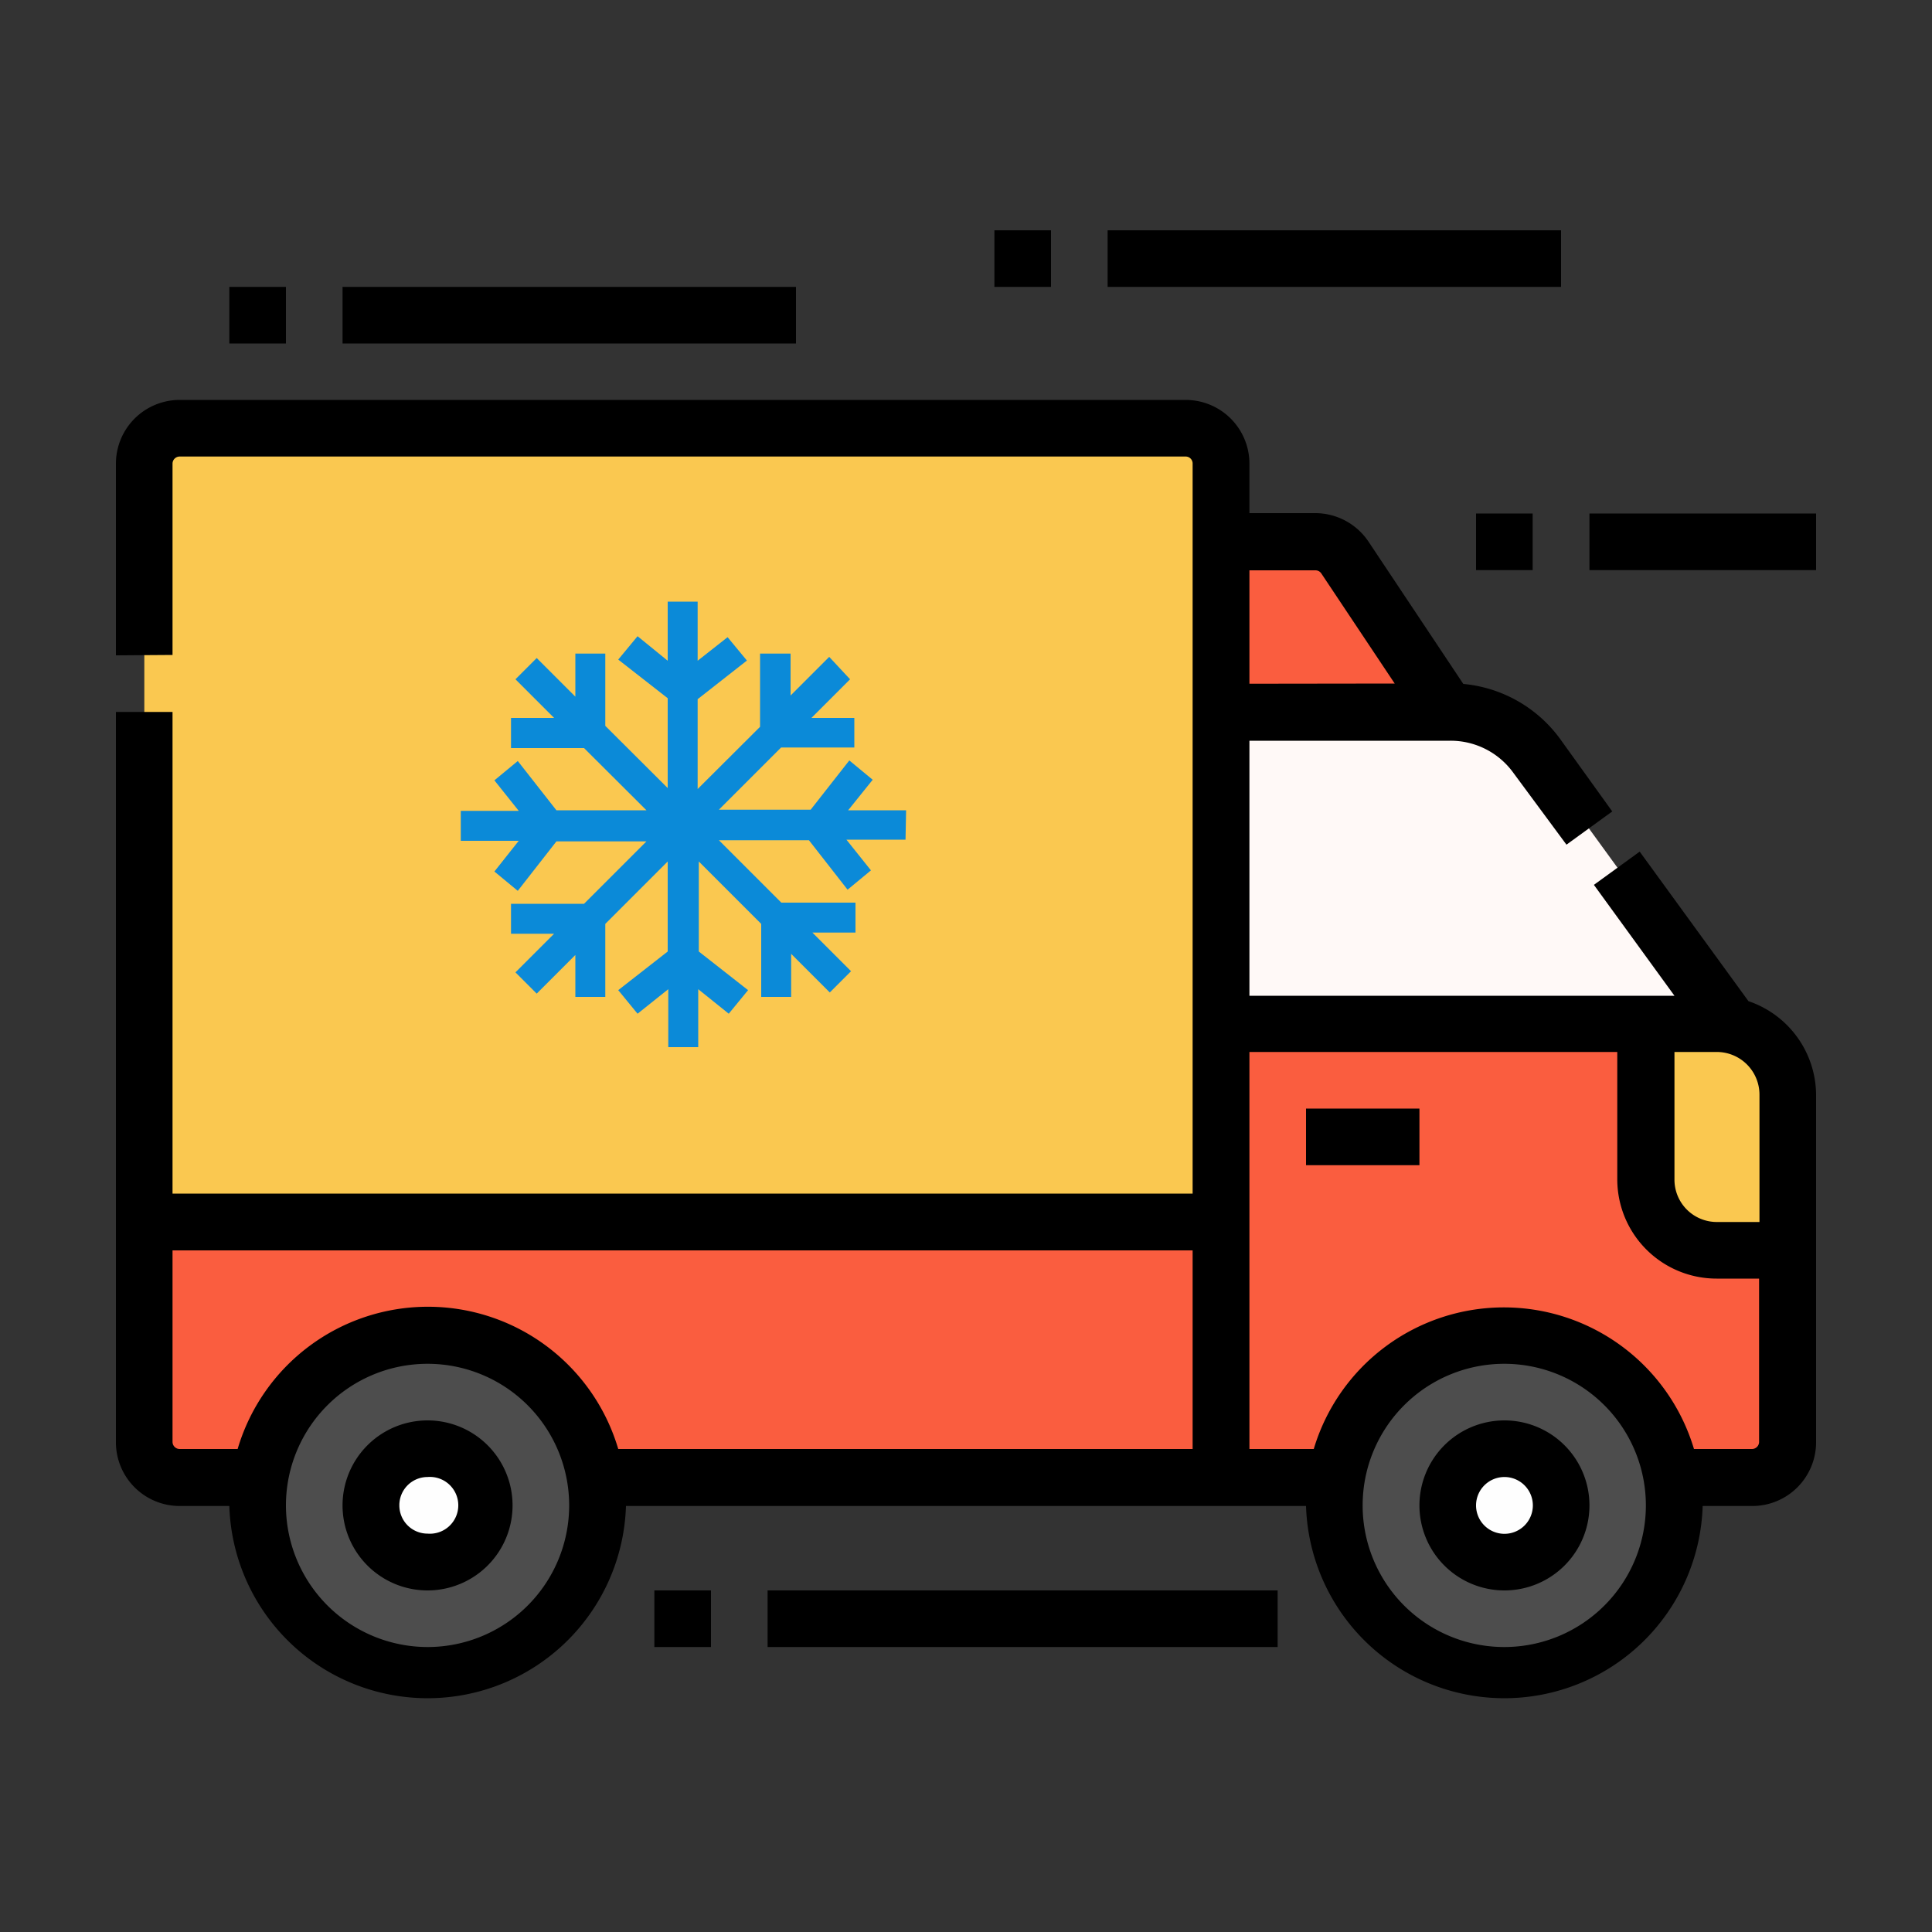
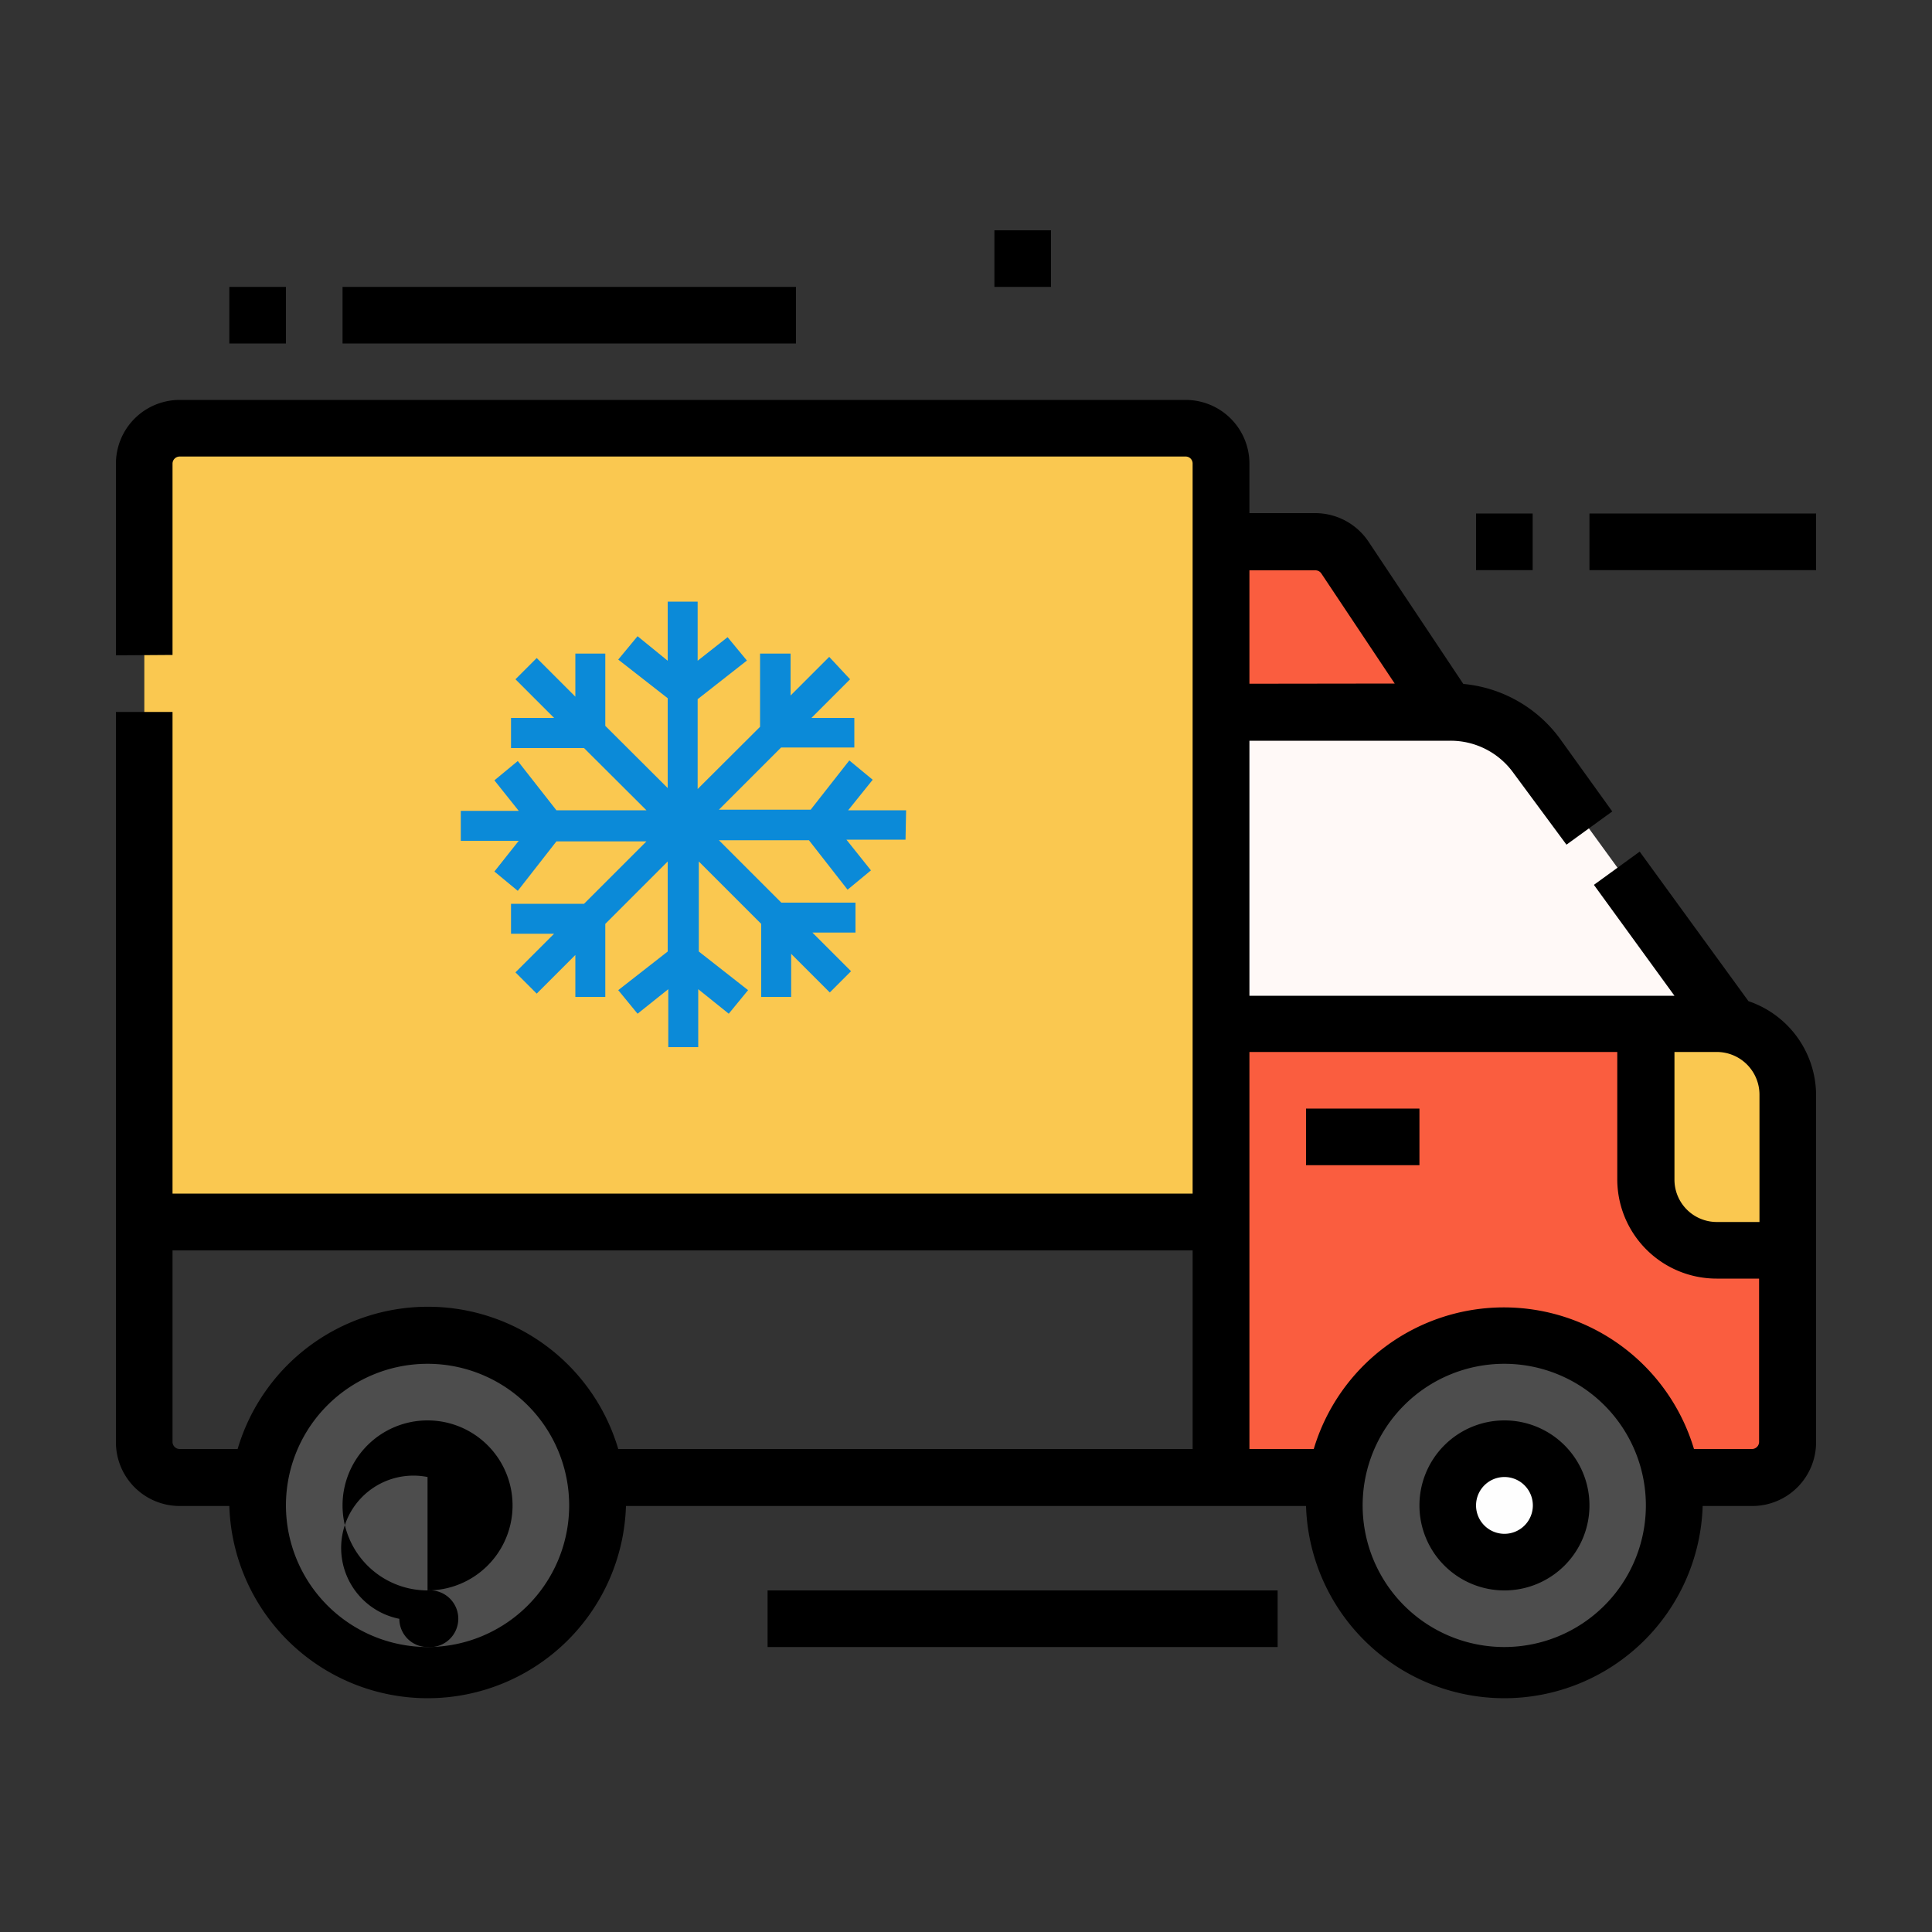
<svg xmlns="http://www.w3.org/2000/svg" id="Calque_1" data-name="Calque 1" viewBox="0 0 100 100">
  <rect x="0" y="0" width="100" height="100" fill="#333333" stroke="none" />
  <defs>
    <style>.cls-1{fill:#fa5d3f;}.cls-2{fill:#fff9f7;}.cls-3{fill:#fac850;}.cls-4{fill:#4d4d4d;}.cls-5{fill:#fefefe;}.cls-6{fill:#0b8ad8;}</style>
  </defs>
  <g id="Groupe_87" data-name="Groupe 87">
    <g id="Groupe_86" data-name="Groupe 86">
-       <path id="Tracé_480" data-name="Tracé 480" class="cls-1" d="M63.2,63.25H7.47V74.62A1.83,1.83,0,0,0,9.3,76.45H63.2Z" />
      <path id="Tracé_481" data-name="Tracé 481" class="cls-1" d="M88.87,53H63.2V76.45H90.7a1.83,1.83,0,0,0,1.83-1.83v-18A3.67,3.67,0,0,0,88.87,53Z" />
      <path id="Tracé_482" data-name="Tracé 482" class="cls-2" d="M63.2,53H89.6L79.51,39.12a5.46,5.46,0,0,0-4.44-2.27H63.2Z" />
      <path id="Tracé_483" data-name="Tracé 483" class="cls-3" d="M61.37,22.18H9.3A1.84,1.84,0,0,0,7.47,24V63.25H63.2V24A1.84,1.84,0,0,0,61.37,22.18Z" />
      <path id="Tracé_484" data-name="Tracé 484" class="cls-4" d="M69.07,77.92a8.77,8.77,0,1,0,2.57-6.23A8.8,8.8,0,0,0,69.07,77.92Z" />
      <path id="Tracé_485" data-name="Tracé 485" class="cls-4" d="M13.33,77.92a8.8,8.8,0,1,0,8.8-8.8h0A8.8,8.8,0,0,0,13.33,77.92Z" />
      <path id="Tracé_486" data-name="Tracé 486" class="cls-1" d="M63.2,36.85H74.93l-5.32-8a1.84,1.84,0,0,0-1.53-.82H63.2Z" />
      <rect id="Rectangle_50" data-name="Rectangle 50" x="67.6" y="57.38" width="5.87" height="2.93" />
      <path id="Tracé_487" data-name="Tracé 487" class="cls-3" d="M88.87,64.72h3.66V56.65A3.67,3.67,0,0,0,88.87,53H85.2v8.07a3.66,3.66,0,0,0,3.66,3.67Z" />
      <path id="Tracé_488" data-name="Tracé 488" d="M6,33.92V24a3.3,3.3,0,0,1,3.3-3.3H61.37a3.3,3.3,0,0,1,3.3,3.3v2.56h3.41a3.32,3.32,0,0,1,2.75,1.47l4.91,7.37a7,7,0,0,1,5,2.83L83.45,42l-2.37,1.72L78.33,40a4,4,0,0,0-3.26-1.66H64.67v13.2h22l-4.17-5.74,2.37-1.72,5.63,7.74A5.15,5.15,0,0,1,94,56.65v18a3.3,3.3,0,0,1-3.3,3.3H88.13a10.27,10.27,0,0,1-20.53,0H32.4a10.27,10.27,0,0,1-20.53,0H9.3A3.3,3.3,0,0,1,6,74.62V36.85H8.93V61.78h52.8V24a.36.36,0,0,0-.36-.37H9.3a.37.37,0,0,0-.37.37h0v9.9Zm66.19,1.46-3.8-5.7a.37.37,0,0,0-.3-.16H64.67v5.87ZM91.07,56.65a2.21,2.21,0,0,0-2.2-2.2h-2.2v6.6a2.19,2.19,0,0,0,2.2,2.2h2.2Zm-13.2,28.6a7.33,7.33,0,1,0-7.34-7.33,7.33,7.33,0,0,0,7.34,7.33ZM68,75a10.27,10.27,0,0,1,19.68,0h3a.37.37,0,0,0,.37-.36h0V66.18h-2.2a5.14,5.14,0,0,1-5.14-5.13v-6.6H64.67V75ZM22.13,85.25a7.33,7.33,0,1,0-7.33-7.33,7.34,7.34,0,0,0,7.33,7.33ZM8.93,64.72v9.9A.37.37,0,0,0,9.3,75h3A10.27,10.27,0,0,1,32,75H61.73V64.72Z" />
      <path id="Tracé_489" data-name="Tracé 489" class="cls-5" d="M74.93,77.92A2.94,2.94,0,1,0,77.87,75h0A2.94,2.94,0,0,0,74.93,77.92Z" />
      <path id="Tracé_490" data-name="Tracé 490" d="M77.87,82.32a4.4,4.4,0,1,0-4.4-4.4,4.4,4.4,0,0,0,4.4,4.4Zm0-5.87a1.47,1.47,0,1,1-1.47,1.47h0A1.47,1.47,0,0,1,77.87,76.45Z" />
-       <path id="Tracé_491" data-name="Tracé 491" class="cls-5" d="M19.2,77.92A2.94,2.94,0,1,0,22.13,75h0A2.94,2.94,0,0,0,19.2,77.92Z" />
-       <path id="Tracé_492" data-name="Tracé 492" d="M22.13,82.32a4.4,4.4,0,1,0-4.4-4.4,4.4,4.4,0,0,0,4.4,4.4Zm0-5.87a1.47,1.47,0,1,1,0,2.93,1.46,1.46,0,0,1-1.46-1.46h0A1.46,1.46,0,0,1,22.13,76.45Z" />
+       <path id="Tracé_492" data-name="Tracé 492" d="M22.13,82.32a4.4,4.4,0,1,0-4.4-4.4,4.4,4.4,0,0,0,4.4,4.4Za1.47,1.47,0,1,1,0,2.93,1.46,1.46,0,0,1-1.46-1.46h0A1.46,1.46,0,0,1,22.13,76.45Z" />
      <rect id="Rectangle_51" data-name="Rectangle 51" x="82.27" y="26.58" width="11.73" height="2.93" />
      <rect id="Rectangle_52" data-name="Rectangle 52" x="76.4" y="26.58" width="2.93" height="2.93" />
-       <rect id="Rectangle_53" data-name="Rectangle 53" x="57.33" y="11.92" width="23.47" height="2.93" />
      <rect id="Rectangle_54" data-name="Rectangle 54" x="51.47" y="11.92" width="2.93" height="2.93" />
      <rect id="Rectangle_55" data-name="Rectangle 55" x="17.73" y="14.85" width="23.47" height="2.93" />
      <rect id="Rectangle_56" data-name="Rectangle 56" x="11.87" y="14.85" width="2.93" height="2.93" />
      <rect id="Rectangle_57" data-name="Rectangle 57" x="39.73" y="82.32" width="26.4" height="2.93" />
-       <rect id="Rectangle_58" data-name="Rectangle 58" x="33.87" y="82.32" width="2.93" height="2.93" />
    </g>
    <path id="Tracé_493" data-name="Tracé 493" class="cls-6" d="M46.9,41.94h-3l1.27-1.58-1.21-1-2,2.55H37.21l3.22-3.22h3.79V37.16H42l2-2L42.92,34l-2,2V33.83H39.34v3.79l-3.23,3.22V36.19l2.55-2-1-1.21L36.11,34.2V31.14H34.56V34.2L33,32.93l-1,1.21,2.56,2v4.65l-3.23-3.22V33.83H29.78v2.23l-2-2-1.1,1.1,2,2H26.45v1.56h3.78l3.23,3.22H28.8l-2-2.55-1.21,1,1.26,1.58h-3v1.55h3l-1.26,1.59,1.21,1,2-2.56h4.66l-3.23,3.23H26.45v1.55h2.23l-2,2,1.1,1.1,2-2V51.6h1.55V47.82l3.23-3.23v4.66l-2.56,2,1,1.22,1.59-1.27v3h1.55v-3l1.58,1.27,1-1.22-2.55-2V44.59l3.23,3.23V51.6h1.55V49.37l2,2,1.1-1.1-2-2h2.23V46.72H40.44l-3.23-3.23h4.66l2,2.56,1.21-1-1.27-1.59h3.06Z" />
  </g>
</svg>